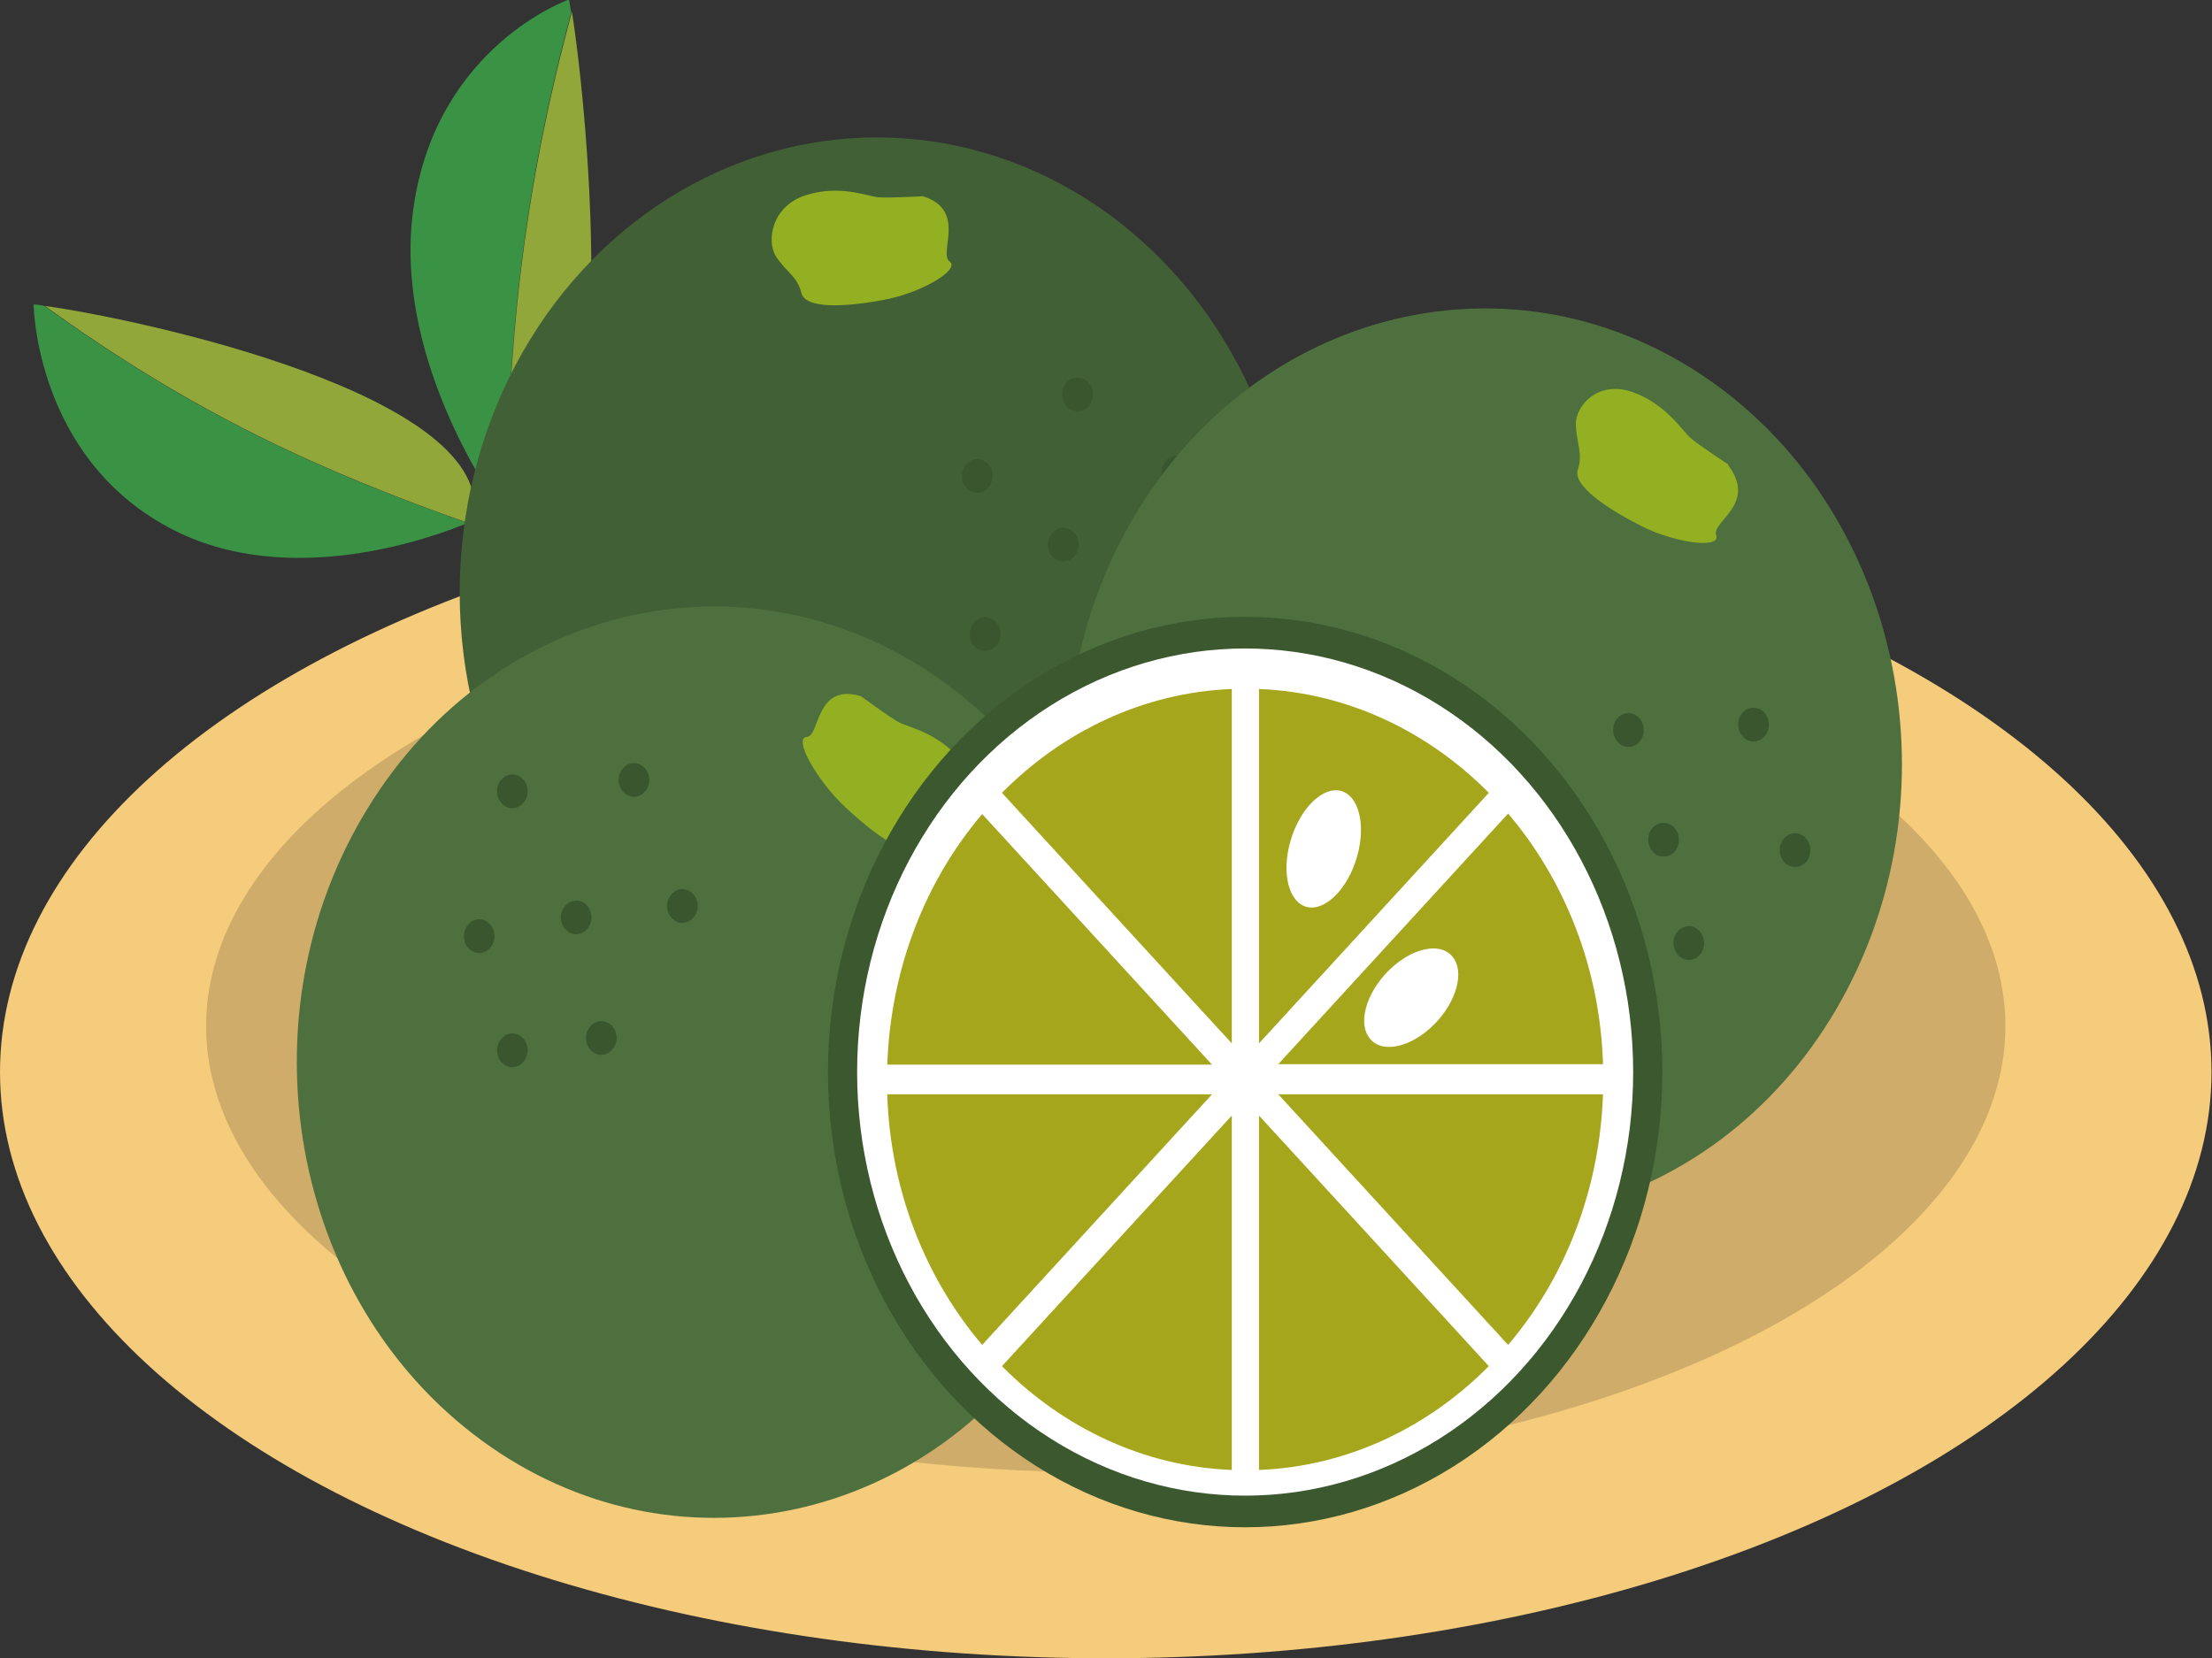
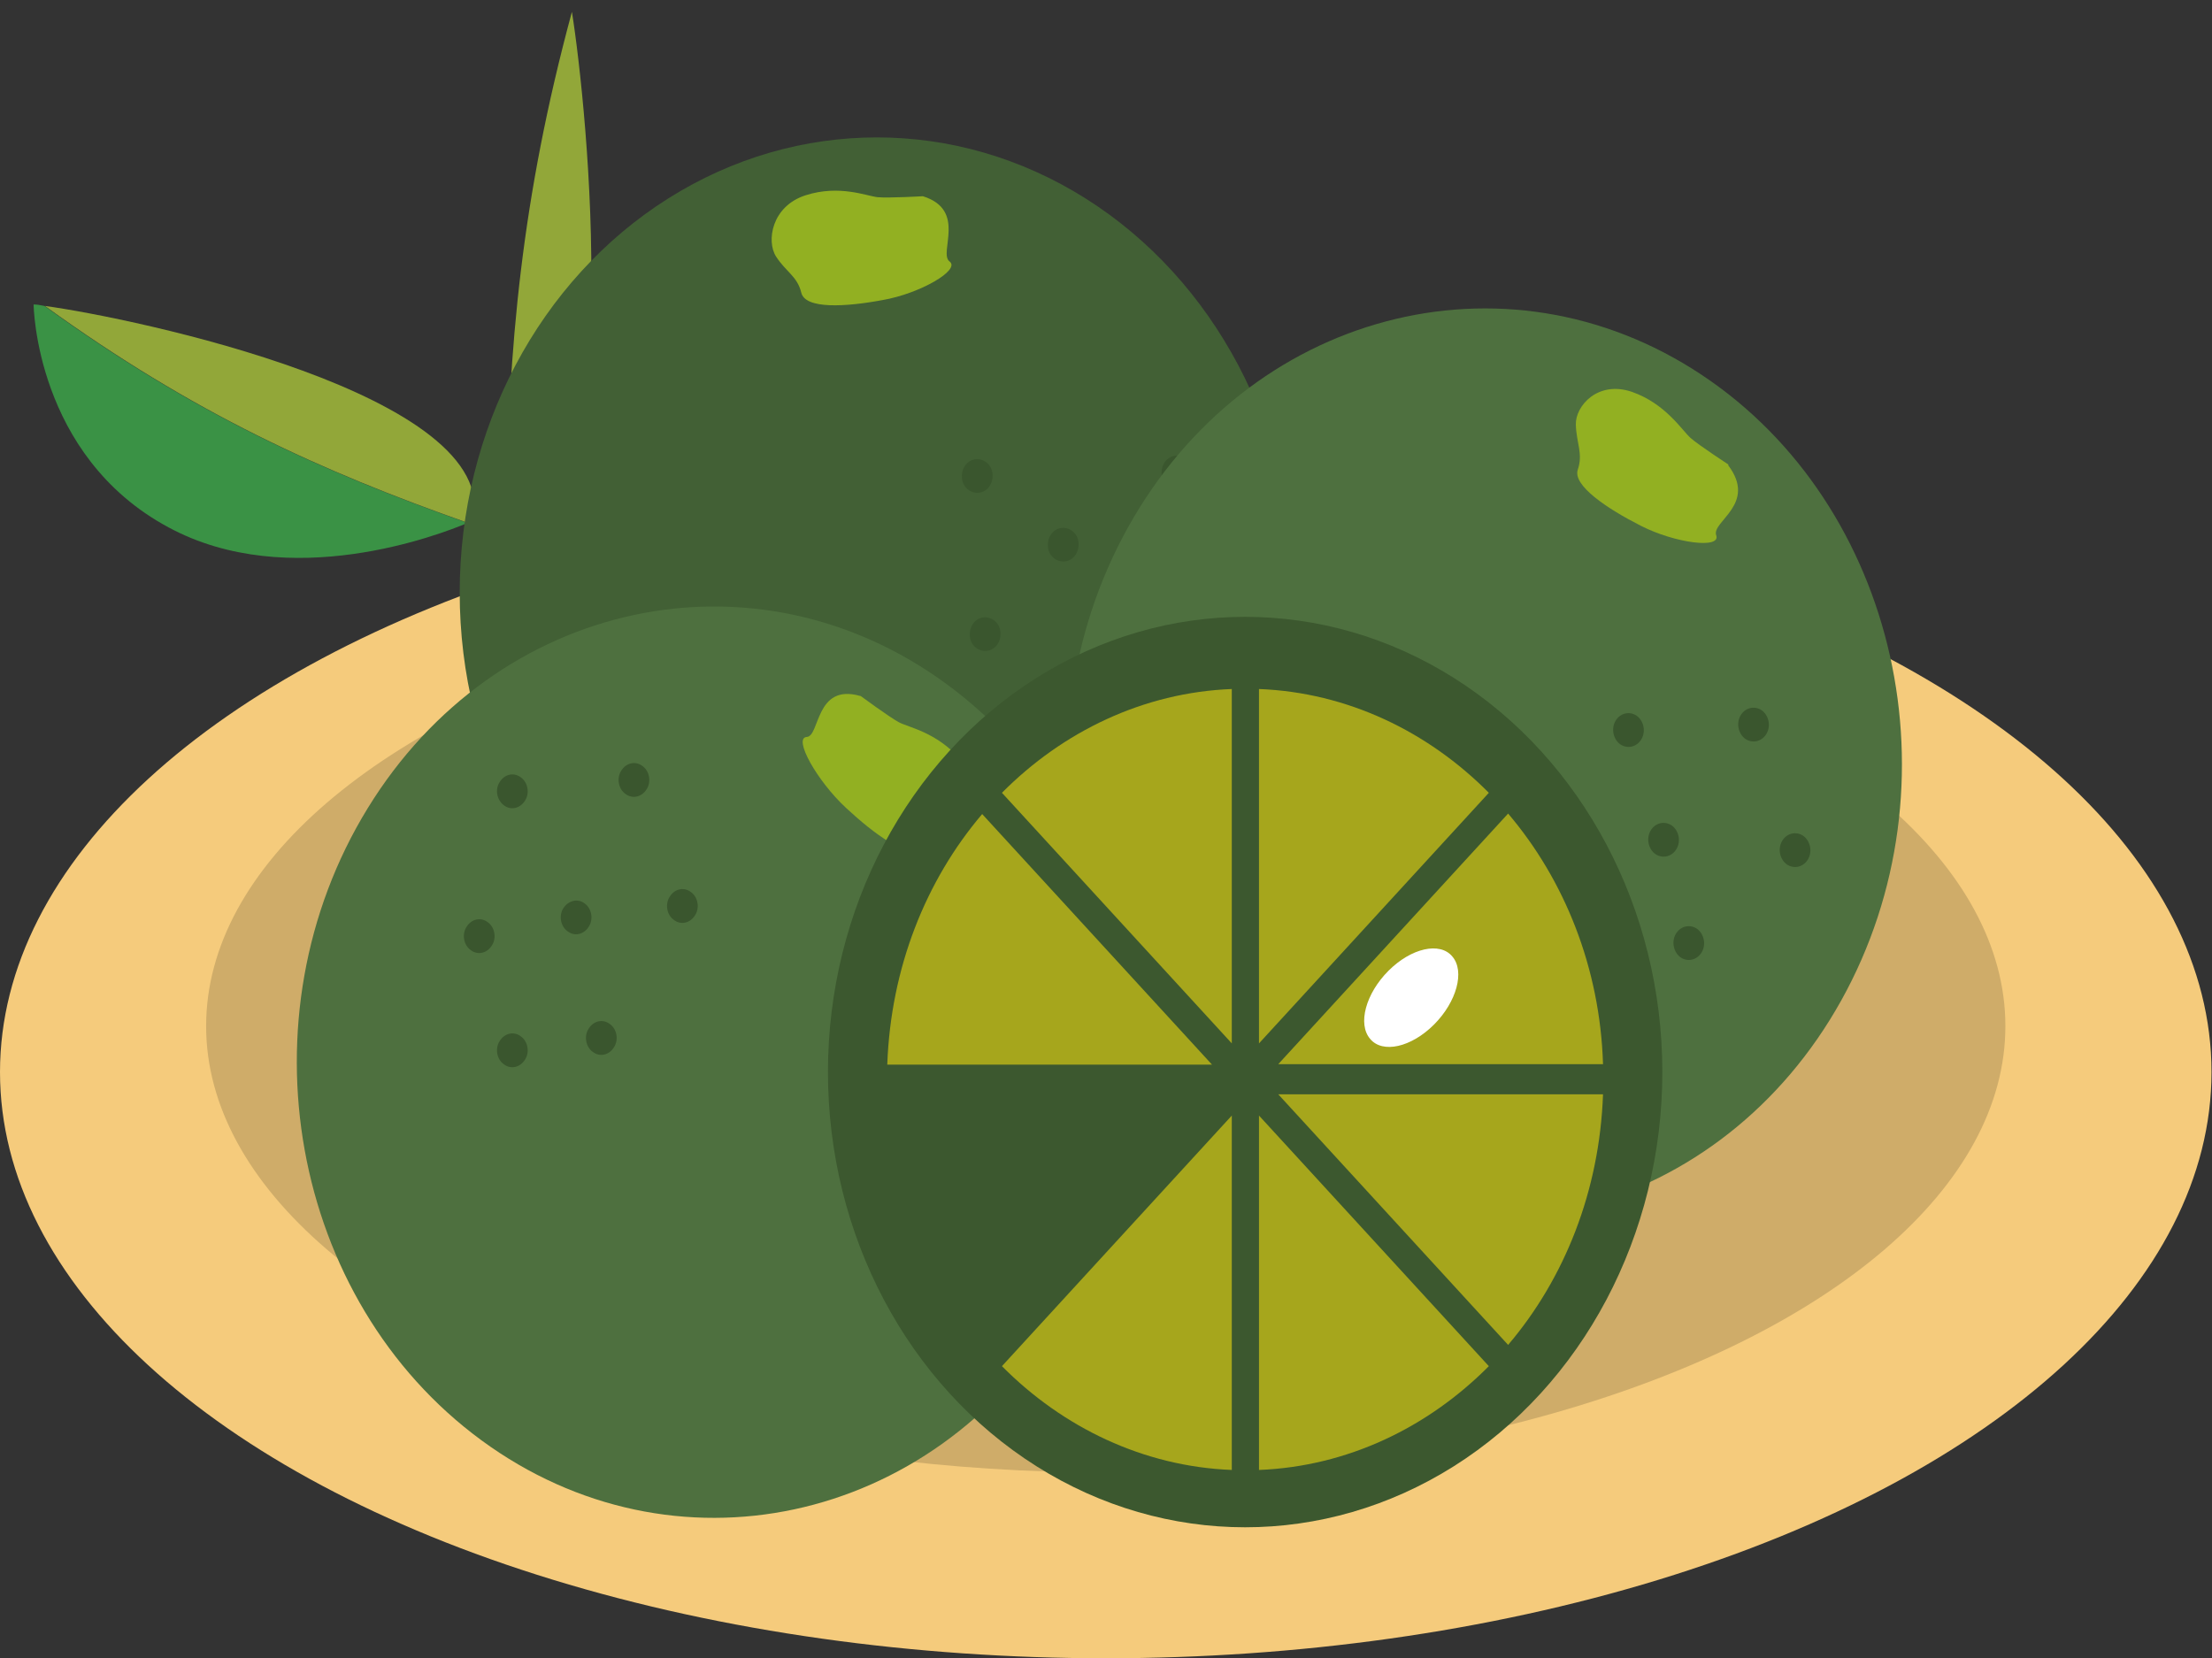
<svg xmlns="http://www.w3.org/2000/svg" id="_レイヤー_2" data-name="レイヤー 2" viewBox="0 0 44.75 33.55">
  <rect x="0" y="0" width="44.75" height="33.55" fill="#333333" stroke="none" />
  <defs>
    <style>
      .cls-1 {
        fill: none;
      }

      .cls-2 {
        fill: #426035;
      }

      .cls-3 {
        fill: #92a739;
      }

      .cls-4 {
        fill: #cfac69;
      }

      .cls-5 {
        fill: #3c582f;
      }

      .cls-6 {
        fill: #fff;
      }

      .cls-7 {
        fill: #f5cb7c;
      }

      .cls-8 {
        fill: #3a562e;
      }

      .cls-9 {
        fill: #4e703f;
      }

      .cls-10 {
        fill: #92b022;
      }

      .cls-11 {
        fill: #3a9245;
      }

      .cls-12 {
        fill: #a6a61c;
      }
    </style>
  </defs>
  <g id="_作業" data-name="作業">
    <g>
      <g>
        <ellipse class="cls-7" cx="22.37" cy="21.69" rx="22.37" ry="11.86" />
        <ellipse class="cls-4" cx="22.37" cy="20.76" rx="18.2" ry="9.03" />
      </g>
      <ellipse class="cls-1" cx="22.37" cy="21.69" rx="22.37" ry="11.86" />
      <g>
        <g>
          <path class="cls-11" d="M.9,6.19c3,2.17,5.58,3.34,8.56,4.39-.57.24-3.61,1.41-6.05.09C.71,9.22.68,6.16.68,6.16c.06,0,.13.01.22.03Z" />
          <path class="cls-3" d="M9.56,10.54s-.03.02-.09.04c-2.98-1.05-5.56-2.22-8.56-4.39,1.77.24,9.24,1.8,8.66,4.35Z" />
        </g>
        <g>
-           <path class="cls-11" d="M11.56.24c-1.02,3.77-1.28,6.8-1.33,10.22-.38-.52-2.3-3.35-1.86-6.29.48-3.25,3.14-4.18,3.14-4.18.01.06.03.14.04.24Z" />
          <path class="cls-3" d="M10.3,10.55s-.02-.03-.06-.09c.04-3.42.31-6.45,1.33-10.22.31,1.92,1.14,10.17-1.26,10.31Z" />
        </g>
        <ellipse class="cls-2" cx="17.74" cy="11.99" rx="8.44" ry="9.21" />
        <path class="cls-10" d="M18.67,3.97c.9.28.31,1.15.54,1.32.23.17-.6.65-1.35.78-.75.14-1.57.19-1.65-.15-.08-.33-.31-.42-.51-.73-.2-.31-.09-1.02.6-1.24.69-.22,1.24.02,1.46.04s.91-.02.91-.02Z" />
        <path class="cls-8" d="M23.5,9.58c0,.19.16.33.33.32.17-.01.3-.17.29-.36,0-.19-.16-.33-.33-.32-.17.01-.3.17-.29.36Z" />
-         <path class="cls-8" d="M21.49,8c0,.19.16.33.33.32.17-.01.3-.17.29-.36,0-.19-.16-.33-.33-.32-.17.01-.3.17-.29.36Z" />
        <path class="cls-8" d="M21.2,11.04c0,.19.16.33.33.32.17-.01.3-.17.29-.36,0-.19-.16-.33-.33-.32s-.3.17-.29.36Z" />
        <path class="cls-8" d="M22.7,12.46c0,.19.16.33.33.32.17-.01.3-.17.29-.36,0-.19-.16-.33-.33-.32-.17.01-.3.17-.29.36Z" />
        <path class="cls-8" d="M19.46,9.65c0,.19.16.33.33.32.17-.01.3-.17.29-.36,0-.19-.16-.33-.33-.32s-.3.17-.29.36Z" />
        <path class="cls-8" d="M19.62,12.85c0,.19.16.33.33.32.17-.01.3-.17.29-.36,0-.19-.16-.33-.33-.32-.17.01-.3.17-.29.36Z" />
        <path class="cls-8" d="M21.04,14.08c0,.19.16.33.33.32.17-.01.3-.17.29-.36s-.16-.33-.33-.32c-.17.01-.3.17-.29.36Z" />
      </g>
      <g>
        <path class="cls-9" d="M22.82,10.67c-2.42,4.35-1.15,10.02,2.83,12.66,3.98,2.64,9.18,1.26,11.6-3.09s1.15-10.02-2.83-12.66c-3.98-2.64-9.18-1.26-11.6,3.09Z" />
        <path class="cls-10" d="M34.96,9.41c.6.79-.34,1.14-.24,1.42.1.28-.83.16-1.52-.19-.69-.35-1.39-.82-1.28-1.14.11-.32-.03-.54-.04-.91-.01-.38.45-.9,1.14-.66.68.24,1.01.78,1.18.93.17.15.77.54.77.54Z" />
        <path class="cls-8" d="M36.05,17.02c-.09.16-.04.37.1.47.15.1.34.05.43-.11.09-.16.04-.37-.1-.47-.15-.1-.34-.05-.43.11Z" />
-         <path class="cls-8" d="M35.21,14.48c-.09.16-.04.37.1.47.15.1.34.05.43-.11.09-.16.04-.37-.1-.47-.15-.1-.34-.05-.43.11Z" />
+         <path class="cls-8" d="M35.21,14.48c-.09.16-.04.37.1.47.15.1.34.05.43-.11.09-.16.04-.37-.1-.47-.15-.1-.34-.05-.43.11" />
        <path class="cls-8" d="M33.39,16.81c-.09.16-.04.37.1.47.15.1.34.05.43-.11.09-.16.04-.37-.1-.47-.15-.1-.34-.05-.43.11Z" />
        <path class="cls-8" d="M33.9,18.9c-.09.16-.04.37.1.47.15.1.34.05.43-.11.09-.16.04-.37-.1-.47-.15-.1-.34-.05-.43.11Z" />
        <path class="cls-8" d="M32.68,14.59c-.09.16-.04.37.1.47.15.1.34.05.43-.11.09-.16.04-.37-.1-.47-.15-.1-.34-.05-.43.11Z" />
        <path class="cls-8" d="M31.15,17.33c-.09.16-.04.37.1.47.15.1.34.05.43-.11.09-.16.04-.37-.1-.47-.15-.1-.34-.05-.43.11Z" />
        <path class="cls-8" d="M31.69,19.22c-.09.16-.04.37.1.47.15.1.34.05.43-.11.09-.16.04-.37-.1-.47-.15-.1-.34-.05-.43.11Z" />
      </g>
      <g>
        <path class="cls-9" d="M21.45,26.63c-2.6,4.23-7.84,5.35-11.71,2.51-3.87-2.84-4.9-8.56-2.3-12.79,2.6-4.23,7.84-5.35,11.71-2.51,3.87,2.84,4.9,8.56,2.3,12.79Z" />
        <path class="cls-10" d="M17.4,14.08c-.91-.26-.81.82-1.08.83-.28.02.21.89.79,1.43.58.54,1.26,1.04,1.49.79.22-.24.46-.19.78-.34.32-.15.56-.82.07-1.4-.49-.58-1.07-.67-1.27-.78-.2-.11-.77-.53-.77-.53Z" />
        <path class="cls-8" d="M10.62,16.2c-.1.16-.29.2-.43.09s-.18-.32-.08-.47c.1-.16.29-.2.43-.09.14.1.18.32.08.47Z" />
        <path class="cls-8" d="M13.08,15.97c-.1.16-.29.2-.43.09-.14-.1-.18-.32-.08-.47.1-.16.29-.2.43-.09.14.1.18.32.08.47Z" />
        <path class="cls-8" d="M11.91,18.75c-.1.16-.29.2-.43.09-.14-.1-.18-.32-.08-.47s.29-.2.43-.09c.14.1.18.32.08.47Z" />
        <path class="cls-8" d="M9.95,19.13c-.1.16-.29.2-.43.09-.14-.1-.18-.32-.08-.47.1-.16.29-.2.43-.09.14.1.18.32.08.47Z" />
        <path class="cls-8" d="M14.06,18.52c-.1.16-.29.2-.43.09-.14-.1-.18-.32-.08-.47.1-.16.29-.2.43-.09.14.1.18.32.08.47Z" />
        <path class="cls-8" d="M12.42,21.19c-.1.16-.29.2-.43.09-.14-.1-.18-.32-.08-.47.1-.16.29-.2.43-.09.14.1.18.32.08.47Z" />
        <path class="cls-8" d="M10.62,21.44c-.1.16-.29.2-.43.09-.14-.1-.18-.32-.08-.47.1-.16.29-.2.43-.09.14.1.18.32.08.47Z" />
      </g>
      <g>
        <ellipse class="cls-5" cx="25.19" cy="21.69" rx="8.44" ry="9.21" />
-         <ellipse class="cls-6" cx="25.19" cy="21.69" rx="7.85" ry="8.57" />
        <path class="cls-12" d="M30.12,27.64c-1.23,1.24-2.86,2.03-4.65,2.1v-7.17l4.65,5.07Z" />
        <path class="cls-12" d="M32.43,22.14c-.07,1.96-.78,3.73-1.92,5.07l-4.65-5.07h6.57Z" />
        <path class="cls-12" d="M20.27,16.04c1.23-1.24,2.86-2.03,4.65-2.1v7.17l-4.65-5.07Z" />
        <path class="cls-12" d="M30.51,16.46c1.14,1.34,1.86,3.12,1.92,5.07h-6.57l4.65-5.07Z" />
        <path class="cls-12" d="M24.92,29.74c-1.79-.07-3.42-.86-4.65-2.1l4.65-5.07v7.17Z" />
        <path class="cls-12" d="M17.95,21.54c.07-1.96.78-3.73,1.92-5.07l4.65,5.07h-6.57Z" />
-         <path class="cls-12" d="M24.52,22.14l-4.65,5.07c-1.14-1.34-1.86-3.12-1.92-5.07h6.57Z" />
        <path class="cls-12" d="M25.47,13.94c1.79.07,3.42.86,4.65,2.1l-4.65,5.07v-7.17Z" />
-         <path class="cls-6" d="M26.14,16.91c-.22.64-.11,1.27.24,1.42.35.15.82-.25,1.04-.89s.11-1.27-.24-1.42c-.35-.15-.82.25-1.04.89Z" />
        <path class="cls-6" d="M28.09,19.64c-.46.46-.63,1.08-.37,1.38.25.3.83.17,1.29-.29.46-.46.63-1.08.37-1.38-.25-.3-.83-.17-1.29.29Z" />
      </g>
    </g>
  </g>
</svg>